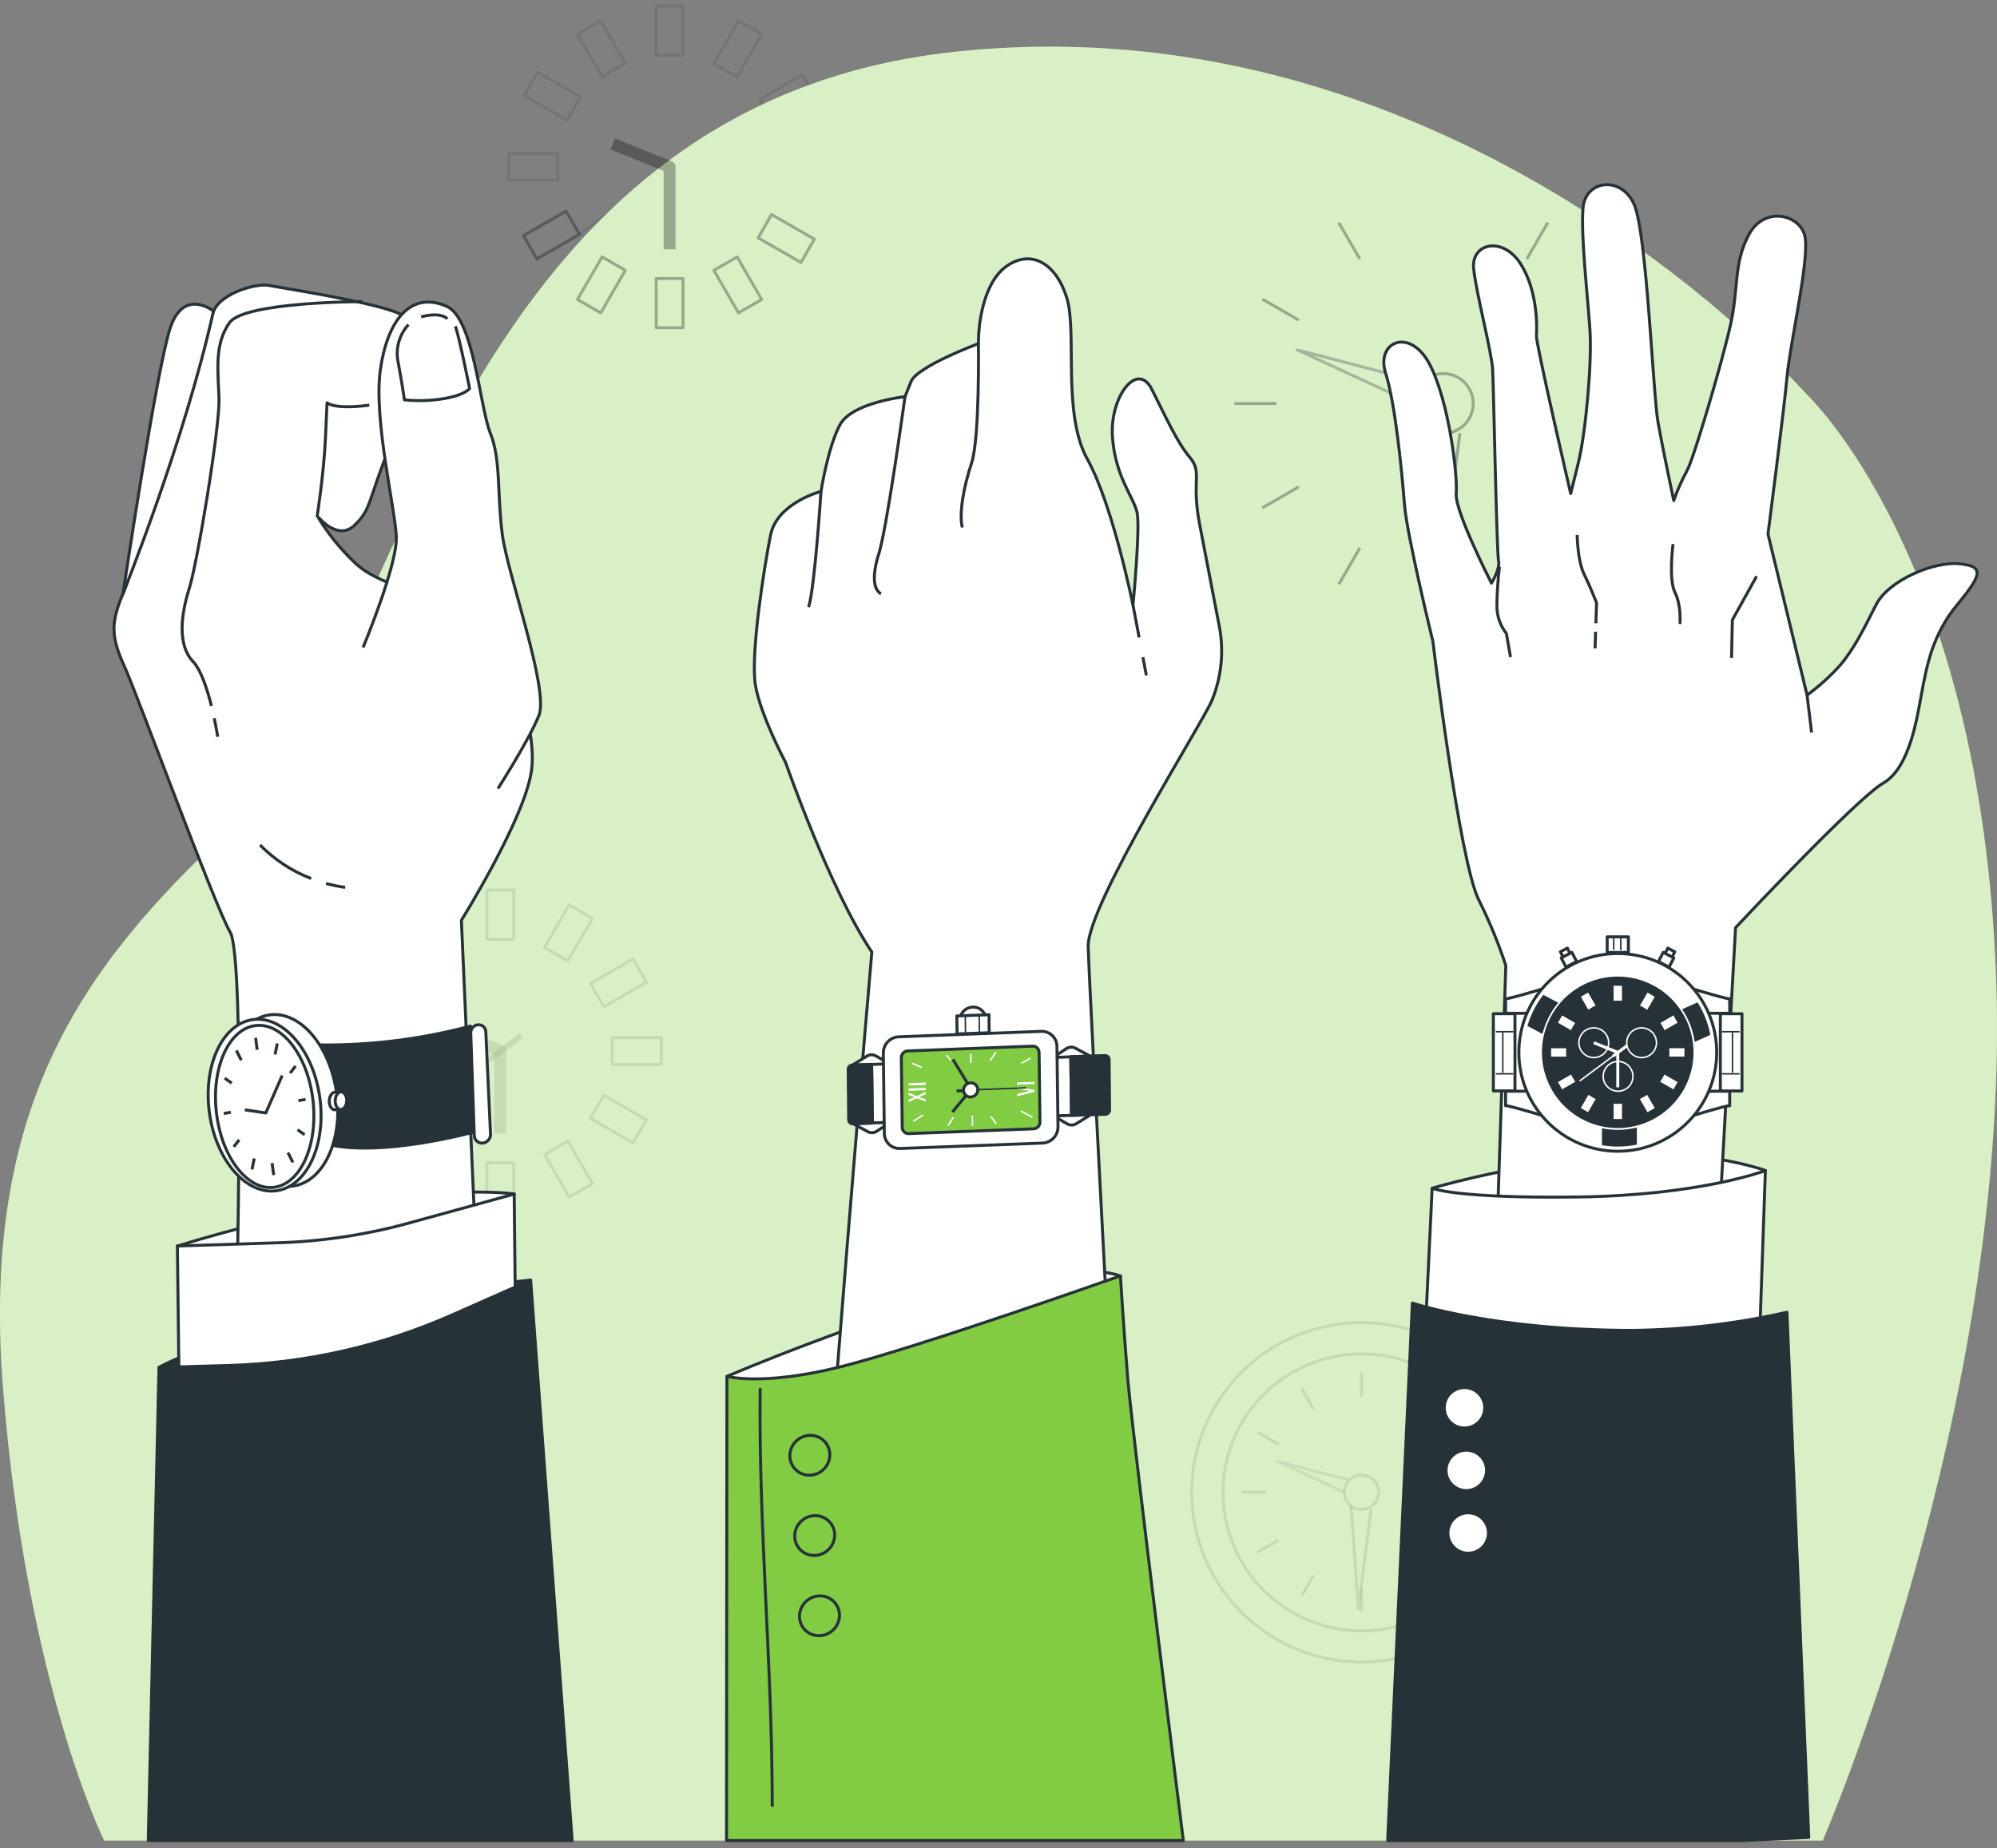
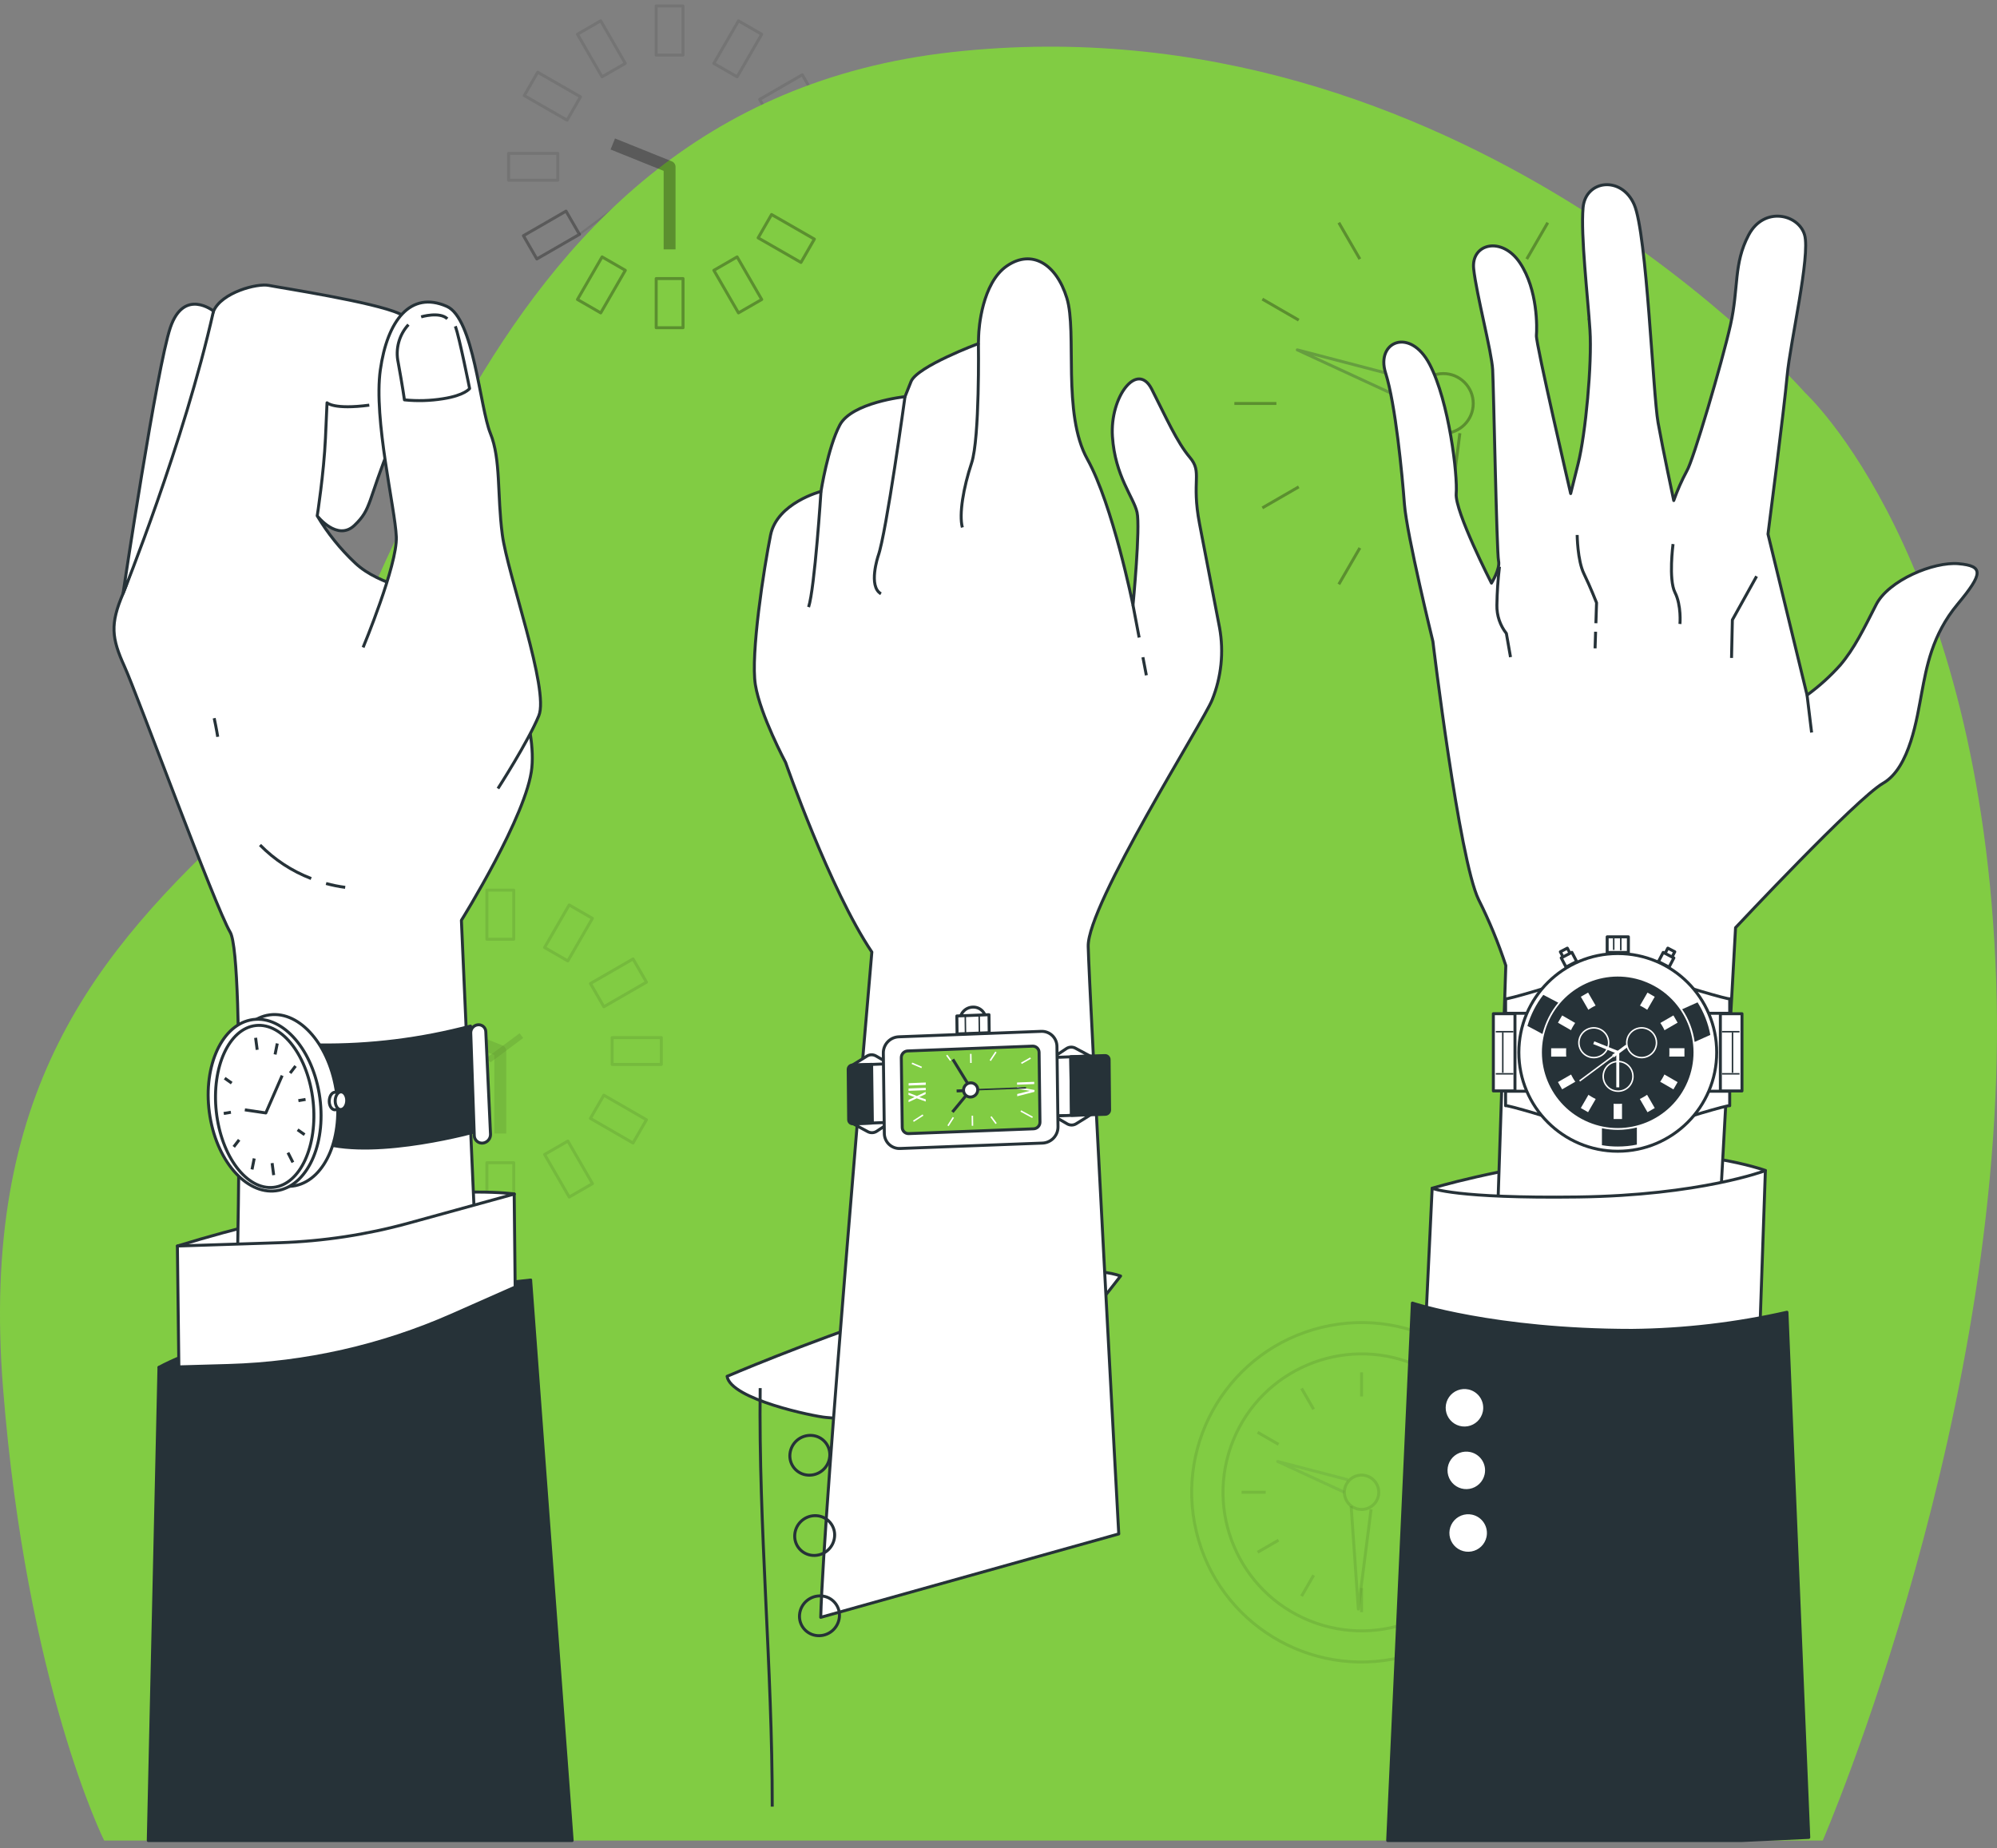
<svg xmlns="http://www.w3.org/2000/svg" width="672" height="622" viewBox="0 0 672 622" fill="none">
  <rect x="0" y="0" width="672" height="622" fill="#808080" stroke="none" />
  <g opacity="0.3">
    <path opacity="0.3" d="M229.831 2.001H220.797V18.549H229.831V2.001Z" stroke="black" stroke-linejoin="round" />
    <path opacity="0.3" d="M202.141 7.001L194.317 11.516L202.595 25.846L210.419 21.331L202.141 7.001Z" stroke="black" stroke-linejoin="round" />
    <path opacity="0.3" d="M180.935 24.315L176.418 32.171L190.822 40.444L195.339 32.589L180.935 24.315Z" stroke="black" stroke-width="1.003" stroke-linejoin="round" />
    <path opacity="0.3" d="M171.145 51.626V60.656H187.701V51.626H171.145Z" stroke="black" stroke-linejoin="round" />
    <path opacity="0.3" d="M279.498 60.671V51.641H262.942V60.671L279.498 60.671Z" stroke="black" stroke-linejoin="round" />
    <path opacity="0.3" d="M274.493 32.994L269.976 25.174L255.638 33.447L260.155 41.267L274.493 32.994Z" stroke="black" stroke-linejoin="round" />
    <path opacity="0.3" d="M256.322 11.535L248.498 7.021L240.22 21.351L248.044 25.866L256.322 11.535Z" stroke="black" stroke-linejoin="round" />
    <path opacity="0.3" d="M221.443 59.162L194.986 78.866" stroke="black" stroke-width="0.75" stroke-linejoin="round" />
    <path opacity="0.3" d="M232.417 50.996L221.443 59.16" stroke="black" stroke-width="2" stroke-linejoin="round" />
  </g>
  <g opacity="0.3">
    <path opacity="0.3" d="M485.674 65.538V79.677" stroke="black" stroke-linejoin="round" />
  </g>
  <path d="M607.426 132.2C607.426 132.2 490.742 -1.25 320.558 17.515C150.373 36.279 132.598 228.107 82.152 274.577C31.706 321.048 -6.884 367.518 1.033 467.374C8.951 567.23 35.056 619.5 35.056 619.5H613.36C613.36 619.5 676.675 473.306 671.724 329.945C666.774 186.585 607.426 132.2 607.426 132.2Z" fill="#81CC43" />
-   <path opacity="0.7" d="M607.426 132.2C607.426 132.2 490.742 -1.25 320.558 17.515C150.373 36.279 132.598 228.107 82.152 274.577C31.706 321.048 -6.884 367.518 1.033 467.374C8.951 567.23 35.056 619.5 35.056 619.5H613.36C613.36 619.5 676.675 473.306 671.724 329.945C666.774 186.585 607.426 132.2 607.426 132.2Z" fill="white" />
  <path opacity="0.3" d="M176.134 79.338L180.651 87.158L194.989 78.885L190.471 71.065L176.134 79.338Z" stroke="black" stroke-linejoin="round" />
  <path opacity="0.3" d="M194.325 100.801L202.149 105.315L210.427 90.985L202.603 86.47L194.325 100.801Z" stroke="black" stroke-linejoin="round" />
  <path opacity="0.3" d="M220.811 110.307H229.846V93.76H220.811V110.307Z" stroke="black" stroke-linejoin="round" />
  <path opacity="0.3" d="M248.498 105.315L256.322 100.801L248.044 86.47L240.22 90.985L248.498 105.315Z" stroke="black" stroke-linejoin="round" />
  <path opacity="0.3" d="M269.525 88.334L274.043 80.478L259.639 72.204L255.122 80.06L269.525 88.334Z" stroke="black" stroke-width="1.003" stroke-linejoin="round" />
  <path opacity="0.3" d="M206.209 48.463L225.321 56.157V83.936" stroke="black" stroke-width="4" stroke-linejoin="round" />
  <g opacity="0.3">
    <path opacity="0.3" d="M172.876 299.595H163.842V316.142H172.876V299.595Z" stroke="black" stroke-linejoin="round" />
    <path opacity="0.3" d="M145.185 304.583L137.361 309.098L145.639 323.428L153.463 318.913L145.185 304.583Z" stroke="black" stroke-linejoin="round" />
    <path opacity="0.3" d="M123.701 322.761L119.184 330.581L133.522 338.855L138.039 331.035L123.701 322.761Z" stroke="black" stroke-linejoin="round" />
    <path opacity="0.3" d="M114.175 349.219V358.249H130.731V349.219H114.175Z" stroke="black" stroke-linejoin="round" />
    <path opacity="0.3" d="M120.815 376.263L125.332 384.119L139.736 375.845L135.219 367.989L120.815 376.263Z" stroke="black" stroke-width="1.003" stroke-linejoin="round" />
    <path opacity="0.3" d="M137.343 398.382L145.167 402.897L153.445 388.567L145.621 384.052L137.343 398.382Z" stroke="black" stroke-linejoin="round" />
    <path opacity="0.3" d="M163.843 407.897H172.877V391.35H163.843V407.897Z" stroke="black" stroke-linejoin="round" />
    <path opacity="0.3" d="M191.544 402.905L199.368 398.39L191.09 384.06L183.266 388.575L191.544 402.905Z" stroke="black" stroke-linejoin="round" />
    <path opacity="0.3" d="M213.013 384.715L217.531 376.895L203.193 368.621L198.676 376.441L213.013 384.715Z" stroke="black" stroke-linejoin="round" />
    <path opacity="0.3" d="M222.544 358.269V349.239H205.988V358.269H222.544Z" stroke="black" stroke-linejoin="round" />
    <path opacity="0.3" d="M217.543 330.58L213.026 322.76L198.688 331.033L203.205 338.853L217.543 330.58Z" stroke="black" stroke-linejoin="round" />
    <path opacity="0.3" d="M199.353 309.102L191.529 304.587L183.251 318.917L191.075 323.432L199.353 309.102Z" stroke="black" stroke-linejoin="round" />
    <path opacity="0.3" d="M149.255 346.049L168.352 353.743V381.522" stroke="black" stroke-width="4" stroke-linejoin="round" />
    <path opacity="0.3" d="M164.474 356.756L138.032 376.46" stroke="black" stroke-width="0.75" stroke-linejoin="round" />
    <path opacity="0.3" d="M175.448 348.578L164.475 356.756" stroke="black" stroke-width="2" stroke-linejoin="round" />
  </g>
  <g opacity="0.3">
    <path opacity="0.3" d="M471.513 557.816C502.2 550.447 521.099 519.609 513.726 488.938C506.354 458.267 475.5 439.377 444.813 446.746C414.127 454.116 395.227 484.953 402.6 515.624C409.973 546.295 440.826 565.185 471.513 557.816Z" stroke="black" stroke-linejoin="round" />
    <path opacity="0.3" d="M501.4 519.801C511.068 495.945 499.556 468.774 475.689 459.111C451.821 449.449 424.636 460.955 414.969 484.81C405.301 508.665 416.813 535.837 440.68 545.499C464.548 555.162 491.733 543.656 501.4 519.801Z" stroke="black" stroke-linejoin="round" />
    <path opacity="0.3" d="M463.961 502.271C463.961 501.127 463.622 500.008 462.986 499.057C462.35 498.106 461.446 497.364 460.388 496.926C459.331 496.488 458.167 496.374 457.044 496.597C455.921 496.82 454.89 497.371 454.081 498.18C453.271 498.989 452.72 500.02 452.497 501.142C452.273 502.264 452.388 503.428 452.826 504.485C453.264 505.542 454.006 506.445 454.958 507.081C455.91 507.716 457.029 508.056 458.173 508.056C458.934 508.058 459.687 507.909 460.39 507.619C461.094 507.329 461.732 506.903 462.27 506.366C462.808 505.828 463.234 505.19 463.525 504.487C463.815 503.784 463.963 503.031 463.961 502.271V502.271Z" stroke="black" stroke-linejoin="round" />
    <path opacity="0.3" d="M453.591 498.071L429.954 491.905L452.386 502.27" stroke="#263238" stroke-linejoin="round" />
    <path opacity="0.3" d="M454.662 506.938L457.086 541.575L461.376 508.01" stroke="black" stroke-linejoin="round" />
    <path opacity="0.3" d="M458.174 461.907V470.027" stroke="black" stroke-linejoin="round" />
    <path opacity="0.3" d="M437.989 467.313L442.044 474.346" stroke="black" stroke-linejoin="round" />
    <path opacity="0.3" d="M423.196 482.081L430.233 486.15" stroke="black" stroke-linejoin="round" />
    <path opacity="0.3" d="M417.791 502.267H425.915" stroke="black" stroke-linejoin="round" />
    <path opacity="0.3" d="M423.196 522.461L430.233 518.392" stroke="black" stroke-linejoin="round" />
    <path opacity="0.3" d="M437.989 537.226L442.044 530.193" stroke="black" stroke-linejoin="round" />
    <path opacity="0.3" d="M458.174 542.632V534.512" stroke="black" stroke-linejoin="round" />
    <path opacity="0.3" d="M478.373 537.226L474.303 530.193" stroke="black" stroke-linejoin="round" />
    <path opacity="0.3" d="M493.151 522.461L486.114 518.392" stroke="black" stroke-linejoin="round" />
    <path opacity="0.3" d="M498.557 502.267H490.434" stroke="black" stroke-linejoin="round" />
    <path opacity="0.3" d="M493.151 482.081L486.114 486.15" stroke="black" stroke-linejoin="round" />
    <path opacity="0.3" d="M478.373 467.313L474.303 474.346" stroke="black" stroke-linejoin="round" />
  </g>
  <path opacity="0.3" d="M485.674 145.884C491.239 145.884 495.751 141.375 495.751 135.812C495.751 130.249 491.239 125.74 485.674 125.74C480.108 125.74 475.596 130.249 475.596 135.812C475.596 141.375 480.108 145.884 485.674 145.884Z" stroke="black" stroke-linejoin="round" />
  <path opacity="0.3" d="M477.696 128.509L436.549 117.762L475.595 135.806" stroke="#263238" stroke-linejoin="round" />
  <path opacity="0.3" d="M479.562 143.948L483.778 204.234L491.255 145.812" stroke="black" stroke-linejoin="round" />
  <path opacity="0.3" d="M450.52 74.951L457.6 87.196" stroke="black" stroke-linejoin="round" />
  <path opacity="0.3" d="M424.783 100.672L437.035 107.749" stroke="black" stroke-linejoin="round" />
  <path opacity="0.3" d="M415.366 135.805H429.513" stroke="black" stroke-linejoin="round" />
  <path opacity="0.3" d="M424.783 170.945L437.035 163.868" stroke="black" stroke-linejoin="round" />
  <path opacity="0.3" d="M450.52 196.666L457.6 184.421" stroke="black" stroke-linejoin="round" />
  <path opacity="0.3" d="M485.673 206.077V191.938" stroke="black" stroke-linejoin="round" />
  <path opacity="0.3" d="M520.826 196.666L513.76 184.421" stroke="black" stroke-linejoin="round" />
  <path opacity="0.3" d="M546.563 170.945L534.312 163.868" stroke="black" stroke-linejoin="round" />
  <path opacity="0.3" d="M555.979 135.805H541.833" stroke="black" stroke-linejoin="round" />
  <path opacity="0.3" d="M546.563 100.672L534.312 107.749" stroke="black" stroke-linejoin="round" />
  <path opacity="0.3" d="M520.826 74.951L513.76 87.196" stroke="black" stroke-linejoin="round" />
  <path d="M481.928 399.943C481.928 399.943 503.449 393.307 536.634 389.24C569.819 385.173 594.058 393.953 594.058 393.953C594.058 393.953 583.775 404.803 572.096 406.595C560.418 408.386 526.351 412.277 513.85 409.531C501.349 406.785 481.928 399.943 481.928 399.943Z" fill="white" stroke="#263238" stroke-linejoin="round" />
  <path d="M578.368 414.366L584.024 312.234C584.024 312.234 624.671 268.803 633.691 263.605C642.711 258.407 645.076 241.581 646.677 233.124C648.278 224.667 650.114 213.743 658.723 203.392C667.331 193.041 667.537 190.5 659.09 189.737C650.643 188.973 635.483 195.346 631.326 203.524C627.168 211.702 623.981 218.28 619.265 223.845C615.905 227.601 612.158 230.991 608.086 233.961L594.938 179.767C594.938 179.767 600.403 137.496 601.387 126.455C602.372 115.414 609.247 86.093 607.263 79.089C605.28 72.085 593.587 69.31 588.431 79.089C583.274 88.868 585.155 96.708 582.32 109.35C579.484 121.992 569.686 155.262 567.63 158.507C565.903 161.711 564.43 165.044 563.223 168.477C563.223 168.477 559.668 151.812 557.949 142.253C556.23 132.695 554.188 78.619 549.913 68.841C545.638 59.062 533.549 60.545 532.711 69.868C531.874 79.192 534.312 99.953 535.032 111.141C535.752 122.329 533.563 146.086 531.037 156.114L528.539 166.127C528.539 166.127 516.787 115.487 517.008 112.932C517.228 110.378 517.522 97.589 511.484 88.501C505.446 79.412 494.943 81.893 495.898 90.527C496.853 99.16 501.965 118.424 502.288 124.458C502.611 130.493 503.654 186.125 504.271 188.783C504.888 191.44 501.891 196.271 501.891 196.271C501.891 196.271 489.508 172.074 490.022 166.142C490.536 160.21 487.657 135.132 481.061 122.579C474.465 110.025 462.919 114.973 466.253 125.515C469.588 136.057 471.806 159.373 472.599 169.71C473.393 180.046 482.177 215.887 482.177 215.887C482.177 215.887 490.991 289.3 497.558 302.793C501.145 309.955 504.204 317.37 506.71 324.978L502.655 447.783L578.368 414.366Z" fill="white" stroke="#263238" stroke-linejoin="round" />
  <path d="M536.926 212.628L536.75 218.222" stroke="#263238" stroke-linejoin="round" />
  <path d="M530.727 180.063C530.727 180.063 530.815 188.623 532.989 193.086C535.163 197.55 537.249 202.879 537.249 202.879L537.029 209.766" stroke="#263238" stroke-linejoin="round" />
  <path d="M504.579 190.754C504.059 195.052 503.77 199.375 503.712 203.704C503.646 207.143 504.772 210.499 506.9 213.203V213.203L508.296 221.176" stroke="#263238" stroke-linejoin="round" />
  <path d="M591.103 193.967L582.95 208.649L582.671 221.453" stroke="#263238" stroke-linejoin="round" />
  <path d="M562.988 183.12C562.988 183.12 561.416 195.012 563.634 199.402C565.852 203.793 565.309 210.018 565.309 210.018" stroke="#263238" stroke-linejoin="round" />
  <path d="M608.086 233.96L609.614 246.557" stroke="#263238" stroke-linejoin="round" />
  <path d="M481.927 399.947C481.927 399.947 489.889 403.427 531.036 402.883C572.183 402.34 594.057 394.001 594.057 394.001L591.941 455.374C591.941 455.374 550.545 461.144 529.832 460.101C509.119 459.059 479.503 450.822 479.503 450.822L481.927 399.947Z" fill="white" stroke="#263238" stroke-linejoin="round" />
  <path d="M586.095 619.494L608.659 618.437L601.314 441.673C584.198 445.561 566.716 447.609 549.164 447.781C502.714 447.781 475.273 438.59 475.273 438.59L466.958 619.494H586.095Z" fill="#263238" stroke="#263238" stroke-linejoin="round" />
  <path d="M499.453 475.297C499.163 476.613 498.49 477.813 497.518 478.746C496.546 479.679 495.319 480.303 493.992 480.54C492.666 480.776 491.298 480.614 490.064 480.074C488.829 479.534 487.782 478.64 487.056 477.506C486.329 476.371 485.955 475.047 485.981 473.7C486.008 472.353 486.433 471.044 487.203 469.939C487.973 468.834 489.054 467.981 490.309 467.49C491.564 466.998 492.936 466.89 494.253 467.177C495.128 467.369 495.957 467.731 496.692 468.242C497.427 468.754 498.054 469.406 498.537 470.16C499.02 470.914 499.349 471.756 499.507 472.637C499.664 473.519 499.646 474.422 499.453 475.297Z" fill="white" stroke="#263238" stroke-linejoin="round" />
  <path d="M500.07 496.366C499.78 497.682 499.107 498.882 498.135 499.815C497.163 500.748 495.936 501.373 494.609 501.609C493.282 501.846 491.915 501.683 490.68 501.143C489.446 500.603 488.399 499.71 487.672 498.575C486.946 497.441 486.572 496.116 486.598 494.769C486.624 493.423 487.049 492.114 487.82 491.008C488.59 489.903 489.671 489.051 490.926 488.559C492.18 488.068 493.553 487.959 494.87 488.247C495.746 488.436 496.576 488.797 497.312 489.308C498.048 489.82 498.675 490.471 499.159 491.226C499.642 491.98 499.971 492.823 500.128 493.705C500.284 494.587 500.264 495.492 500.07 496.366Z" fill="white" stroke="#263238" stroke-linejoin="round" />
  <path d="M500.701 517.44C500.412 518.756 499.74 519.956 498.769 520.889C497.798 521.823 496.572 522.448 495.246 522.685C493.92 522.923 492.553 522.762 491.318 522.224C490.083 521.685 489.036 520.793 488.308 519.66C487.58 518.526 487.204 517.203 487.229 515.857C487.253 514.51 487.676 513.201 488.444 512.095C489.212 510.989 490.291 510.135 491.544 509.641C492.798 509.147 494.17 509.036 495.486 509.321C497.254 509.708 498.797 510.78 499.775 512.302C500.752 513.825 501.086 515.673 500.701 517.44Z" fill="white" stroke="#263238" stroke-linejoin="round" />
  <path d="M562.208 330.282C563.677 331.207 582.055 336.639 582.055 336.155V341.059H569.083L559.065 328.314L562.208 330.282Z" fill="white" stroke="#263238" stroke-linejoin="round" />
  <path d="M562.208 378.045C563.677 377.12 582.055 371.687 582.055 372.172V367.283H569.083L559.065 380.027L562.208 378.045Z" fill="white" stroke="#263238" stroke-linejoin="round" />
  <path d="M586.183 341.206H578.911V367.194H586.183V341.206Z" fill="white" stroke="#263238" stroke-linejoin="round" />
  <path d="M579.454 347.257H585.36" stroke="#263238" stroke-width="0.5" stroke-linejoin="round" />
  <path d="M585.36 361.427H579.454" stroke="#263238" stroke-width="0.5" stroke-linejoin="round" />
  <path d="M582.995 347.429V361.084" stroke="#263238" stroke-width="0.5" stroke-linejoin="round" />
  <path d="M526.497 330.282C525.028 331.207 506.636 336.639 506.636 336.155V341.059H519.607L529.626 328.314C529.626 328.314 526.497 330.267 526.497 330.282Z" fill="white" stroke="#263238" stroke-linejoin="round" />
  <path d="M526.497 378.045C525.028 377.12 506.636 371.687 506.636 372.172V367.283H519.607L529.626 380.027L526.497 378.045Z" fill="white" stroke="#263238" stroke-linejoin="round" />
  <path d="M502.523 367.181H509.794V341.193H502.523V367.181Z" fill="white" stroke="#263238" stroke-linejoin="round" />
  <path d="M509.25 347.257H503.345" stroke="#263238" stroke-width="0.5" stroke-linejoin="round" />
  <path d="M503.345 361.427H509.25" stroke="#263238" stroke-width="0.5" stroke-linejoin="round" />
  <path d="M505.696 347.429V361.084" stroke="#263238" stroke-width="0.5" stroke-linejoin="round" />
  <path d="M544.389 387.487C562.774 387.487 577.677 372.591 577.677 354.217C577.677 335.842 562.774 320.946 544.389 320.946C526.005 320.946 511.101 335.842 511.101 354.217C511.101 372.591 526.005 387.487 544.389 387.487Z" fill="white" stroke="#263238" stroke-linejoin="round" />
  <path d="M567.889 364.046C573.335 351.064 567.221 336.127 554.233 330.683C541.244 325.239 526.3 331.35 520.853 344.332C515.406 357.314 521.52 372.251 534.509 377.695C547.498 383.138 562.442 377.028 567.889 364.046Z" fill="#263238" />
-   <path d="M546.299 331.297H542.48V338.3H546.299V331.297Z" fill="white" stroke="#263238" stroke-linejoin="round" />
+   <path d="M546.299 331.297V338.3H546.299V331.297Z" fill="white" stroke="#263238" stroke-linejoin="round" />
  <path d="M534.585 333.399L531.277 335.307L534.781 341.373L538.088 339.464L534.585 333.399Z" fill="white" stroke="#263238" stroke-linejoin="round" />
  <path d="M525.49 341.096L523.58 344.404L529.649 347.906L531.559 344.598L525.49 341.096Z" fill="white" stroke="#263238" stroke-linejoin="round" />
  <path d="M521.472 352.319V356.138H528.479V352.319H521.472Z" fill="white" stroke="#263238" stroke-linejoin="round" />
  <path d="M523.575 364.022L525.486 367.33L531.555 363.827L529.644 360.52L523.575 364.022Z" fill="white" stroke="#263238" stroke-linejoin="round" />
  <path d="M531.269 373.122L534.577 375.03L538.08 368.965L534.773 367.056L531.269 373.122Z" fill="white" stroke="#263238" stroke-linejoin="round" />
  <path d="M542.494 377.149H546.313V370.145H542.494V377.149Z" fill="white" stroke="#263238" stroke-linejoin="round" />
  <path d="M554.205 375.039L557.513 373.131L554.009 367.065L550.701 368.974L554.205 375.039Z" fill="white" stroke="#263238" stroke-linejoin="round" />
  <path d="M563.299 367.346L565.21 364.038L559.141 360.536L557.23 363.843L563.299 367.346Z" fill="white" stroke="#263238" stroke-linejoin="round" />
  <path d="M567.321 356.123V352.304H560.314V356.123H567.321Z" fill="white" stroke="#263238" stroke-linejoin="round" />
  <path d="M565.207 344.396L563.296 341.089L557.227 344.591L559.138 347.898L565.207 344.396Z" fill="white" stroke="#263238" stroke-linejoin="round" />
  <path d="M557.513 335.316L554.205 333.408L550.702 339.473L554.009 341.382L557.513 335.316Z" fill="white" stroke="#263238" stroke-linejoin="round" />
  <path d="M557.217 365.9C563.699 358.814 563.207 347.818 556.118 341.339C549.029 334.86 538.028 335.352 531.545 342.437C525.063 349.523 525.555 360.519 532.644 366.998C539.733 373.477 550.735 372.985 557.217 365.9Z" fill="#263238" />
  <path d="M541.319 350.958C541.319 349.968 541.025 349 540.475 348.177C539.924 347.353 539.142 346.712 538.226 346.333C537.311 345.954 536.304 345.855 535.332 346.048C534.36 346.241 533.468 346.718 532.767 347.418C532.067 348.118 531.59 349.01 531.396 349.982C531.203 350.953 531.302 351.959 531.681 352.874C532.061 353.789 532.703 354.571 533.526 355.121C534.35 355.671 535.319 355.965 536.309 355.965C537.638 355.965 538.912 355.438 539.852 354.499C540.791 353.56 541.319 352.286 541.319 350.958Z" stroke="white" stroke-width="0.5" stroke-linejoin="round" />
  <path d="M557.419 350.958C557.419 349.968 557.126 349 556.575 348.177C556.025 347.353 555.242 346.712 554.327 346.333C553.412 345.954 552.404 345.855 551.433 346.048C550.461 346.241 549.568 346.718 548.868 347.418C548.167 348.118 547.69 349.01 547.497 349.982C547.304 350.953 547.403 351.959 547.782 352.874C548.161 353.789 548.803 354.571 549.627 355.121C550.451 355.671 551.419 355.965 552.41 355.965C553.068 355.965 553.719 355.836 554.327 355.584C554.935 355.332 555.487 354.963 555.952 354.499C556.417 354.034 556.786 353.482 557.038 352.874C557.29 352.267 557.419 351.616 557.419 350.958Z" stroke="white" stroke-width="0.5" stroke-linejoin="round" />
  <path d="M549.501 362.275C549.501 361.284 549.207 360.316 548.657 359.493C548.107 358.67 547.324 358.028 546.409 357.649C545.494 357.27 544.486 357.171 543.515 357.364C542.543 357.557 541.65 358.034 540.95 358.734C540.249 359.435 539.772 360.327 539.579 361.298C539.386 362.269 539.485 363.276 539.864 364.191C540.243 365.106 540.885 365.888 541.709 366.438C542.533 366.988 543.501 367.281 544.492 367.281C545.15 367.281 545.801 367.152 546.409 366.9C547.017 366.649 547.569 366.28 548.034 365.815C548.499 365.35 548.868 364.798 549.12 364.191C549.372 363.583 549.501 362.932 549.501 362.275Z" stroke="white" stroke-width="0.5" stroke-linejoin="round" />
  <path d="M536.31 350.955L544.39 354.215V365.975" stroke="white" stroke-linejoin="round" />
  <path d="M542.759 355.493L531.551 363.833" stroke="white" stroke-width="0.5" stroke-linejoin="round" />
  <path d="M547.401 352.026L542.759 355.493" stroke="white" stroke-linejoin="round" />
  <path d="M547.959 315.321H540.82V320.562H547.959V315.321Z" fill="white" stroke="#263238" stroke-linejoin="round" />
  <path d="M543.023 315.821V319.714" stroke="#263238" stroke-width="0.5" stroke-linejoin="round" />
  <path d="M545.403 315.567V319.842" stroke="#263238" stroke-width="0.5" stroke-linejoin="round" />
  <path d="M527.411 319.129L525.067 320.352L526.406 322.917L528.751 321.694L527.411 319.129Z" fill="white" stroke="#263238" stroke-linejoin="round" />
  <path d="M528.942 320.536L525.36 322.404L526.971 325.49L530.553 323.622L528.942 320.536Z" fill="white" stroke="#263238" stroke-linejoin="round" />
  <path d="M559.891 321.689L562.236 322.912L563.575 320.347L561.231 319.124L559.891 321.689Z" fill="white" stroke="#263238" stroke-linejoin="round" />
  <path d="M558.069 323.643L561.65 325.512L563.262 322.425L559.68 320.557L558.069 323.643Z" fill="white" stroke="#263238" stroke-linejoin="round" />
  <path d="M519.328 334.85C516.9 337.971 515.085 341.523 513.98 345.319C515.449 346.053 517.124 346.978 519.049 348.02C519.991 344.15 521.81 340.549 524.366 337.493C522.383 336.45 520.723 335.555 519.328 334.85ZM544.389 380.293C542.598 380.293 540.811 380.11 539.056 379.749V385.446C540.817 385.754 542.601 385.907 544.389 385.901C546.545 385.904 548.696 385.688 550.809 385.255V379.5C548.709 380.026 546.553 380.292 544.389 380.293ZM571.242 337.375L566.057 339.695C568.291 342.986 569.729 346.751 570.258 350.693L575.532 348.329C574.809 344.439 573.354 340.722 571.242 337.375Z" fill="#263238" />
  <path d="M244.67 463.245C244.67 463.245 347.353 419.05 377.086 429.475C377.086 429.475 353.744 459.897 341.169 471.203C328.594 482.509 281.733 477.37 277.913 477.076C274.094 476.782 245.86 471.012 244.67 463.245Z" fill="white" stroke="#263238" stroke-linejoin="round" />
  <path d="M381.257 203.685C381.257 203.685 374.456 169.915 365.906 154.557C357.356 139.199 362.527 111.816 359.002 100.334C355.476 88.852 347.25 83.758 338.847 89.499C330.444 95.239 329.372 110.539 329.313 113.093L329.24 115.648C329.24 115.648 308.674 123.298 306.573 128.407L304.531 133.517C304.531 133.517 286.609 135.426 282.584 143.075C278.559 150.725 276.267 165.407 276.267 165.407C276.267 165.407 261.489 169.24 259.3 180.09C257.111 190.94 252.528 220.291 254.188 230.495C255.848 240.7 264.368 256.645 264.368 256.645C264.368 256.645 279.235 299.401 293.381 320.441C293.381 320.441 277.105 508.011 276.179 544.365L376.468 516.292C376.468 516.292 366.479 332.569 366.185 318.532C365.891 304.495 405.143 242.608 407.876 235.605C410.992 227.92 411.868 219.511 410.402 211.349C408.713 202.422 406.451 190.94 403.645 176.273C400.839 161.605 404.717 159.05 400.384 153.94C396.05 148.831 392.422 140.55 387.559 130.977C382.697 121.404 373.457 133.532 374.338 146.922C375.22 160.313 381.478 167.331 382.623 172.44C383.769 177.55 381.257 203.685 381.257 203.685Z" fill="white" stroke="#263238" stroke-linejoin="round" />
  <path d="M329.24 115.647C329.24 115.647 329.71 147.537 326.948 155.833C324.186 164.129 322.673 173.056 323.834 177.534" stroke="#263238" stroke-linejoin="round" />
  <path d="M304.531 133.519C304.531 133.519 298.259 179.446 295.512 187.095C295.512 187.095 292.06 197.373 296.452 199.855" stroke="#263238" stroke-linejoin="round" />
  <path d="M276.268 165.408C276.268 165.408 274.167 197.945 272.096 204.332" stroke="#263238" stroke-linejoin="round" />
  <path d="M384.593 221.216L385.753 227.295" stroke="#263238" stroke-linejoin="round" />
  <path d="M381.258 203.685L383.329 214.579" stroke="#263238" stroke-linejoin="round" />
-   <path d="M398.195 619.494C397.182 611.433 380.964 481.668 379.509 464.181C378.04 446.151 377.027 429.428 377.027 429.428C377.027 429.428 308.865 453.566 282.658 460.085C256.451 466.604 244.61 463.241 244.61 463.241L244.478 619.494H398.195Z" fill="#81CC43" stroke="#263238" stroke-linejoin="round" />
  <path d="M255.805 467.208C255.232 514.104 259.918 561.088 259.859 608.072" stroke="#263238" stroke-linejoin="round" />
  <path d="M279.206 490.273C279.037 492.064 278.175 493.718 276.802 494.881C275.429 496.045 273.656 496.625 271.861 496.498C270.99 496.442 270.139 496.21 269.36 495.817C268.58 495.425 267.888 494.879 267.324 494.213C266.761 493.547 266.337 492.774 266.079 491.941C265.821 491.107 265.734 490.231 265.823 489.363C265.995 487.573 266.858 485.921 268.23 484.759C269.602 483.596 271.374 483.014 273.168 483.137C274.039 483.194 274.89 483.426 275.669 483.818C276.448 484.211 277.14 484.757 277.704 485.423C278.268 486.089 278.691 486.862 278.949 487.695C279.207 488.528 279.294 489.405 279.206 490.273V490.273Z" stroke="#263238" stroke-linejoin="round" />
  <path d="M280.835 517.292C280.663 519.081 279.8 520.733 278.428 521.896C277.056 523.058 275.285 523.64 273.49 523.517C272.619 523.461 271.769 523.229 270.989 522.836C270.21 522.444 269.518 521.898 268.954 521.232C268.39 520.566 267.967 519.793 267.709 518.96C267.451 518.126 267.364 517.249 267.453 516.381C267.624 514.592 268.488 512.94 269.86 511.778C271.232 510.615 273.003 510.033 274.798 510.156C275.669 510.213 276.519 510.444 277.298 510.837C278.078 511.23 278.77 511.775 279.334 512.441C279.897 513.108 280.321 513.88 280.579 514.714C280.837 515.547 280.924 516.424 280.835 517.292V517.292Z" stroke="#263238" stroke-linejoin="round" />
  <path d="M282.452 544.302C282.281 546.091 281.417 547.743 280.045 548.906C278.673 550.068 276.902 550.65 275.107 550.527C274.236 550.47 273.385 550.239 272.605 549.846C271.825 549.454 271.131 548.909 270.567 548.243C270.002 547.577 269.577 546.804 269.317 545.971C269.058 545.137 268.968 544.26 269.055 543.392C269.231 541.604 270.095 539.954 271.466 538.792C272.837 537.63 274.607 537.047 276.4 537.166C277.272 537.221 278.125 537.451 278.906 537.843C279.687 538.235 280.381 538.78 280.946 539.447C281.511 540.113 281.936 540.886 282.195 541.721C282.453 542.555 282.541 543.433 282.452 544.302Z" stroke="#263238" stroke-linejoin="round" />
  <path d="M354.58 375.641L360.573 375.421L360.309 355.423L354.33 355.658L354.58 375.641Z" fill="white" stroke="#263238" stroke-linejoin="round" />
  <path d="M354.33 355.935L366.831 355.451L361.807 352.762C361.346 352.528 360.832 352.42 360.316 352.449C359.801 352.477 359.301 352.641 358.869 352.924L354.33 355.935Z" fill="white" stroke="#263238" stroke-linejoin="round" />
  <path d="M354.581 375.637L367.082 375.167L362.132 378.237C361.692 378.506 361.188 378.655 360.673 378.668C360.157 378.681 359.647 378.558 359.194 378.311L354.581 375.637Z" fill="white" stroke="#263238" stroke-linejoin="round" />
  <path d="M371.752 355.287L360.323 355.654L360.573 375.417L372.002 375.05C372.376 375.028 372.727 374.863 372.984 374.59C373.241 374.317 373.383 373.956 373.383 373.582L373.221 356.623C373.22 356.437 373.18 356.253 373.104 356.082C373.028 355.912 372.917 355.759 372.779 355.634C372.641 355.508 372.479 355.413 372.302 355.353C372.125 355.294 371.938 355.271 371.752 355.287Z" fill="#263238" stroke="#263238" stroke-linejoin="round" />
-   <path d="M299.551 377.75L293.558 377.971L293.308 357.988L299.301 357.753L299.551 377.75Z" fill="white" stroke="#263238" stroke-linejoin="round" />
  <path d="M299.301 358.037L286.8 358.522L291.75 355.452C292.19 355.183 292.693 355.034 293.209 355.021C293.725 355.008 294.235 355.132 294.688 355.378L299.301 358.037Z" fill="white" stroke="#263238" stroke-linejoin="round" />
  <path d="M299.552 377.755L287.051 378.225L292.075 380.928C292.535 381.162 293.05 381.27 293.565 381.241C294.081 381.213 294.58 381.049 295.013 380.766L299.552 377.755Z" fill="white" stroke="#263238" stroke-linejoin="round" />
  <path d="M286.8 358.472L293.307 358.237L293.557 377.985L287.049 378.235C286.863 378.251 286.676 378.229 286.499 378.169C286.323 378.11 286.16 378.014 286.022 377.888C285.884 377.763 285.774 377.61 285.698 377.44C285.622 377.27 285.582 377.085 285.58 376.899L285.419 359.941C285.418 359.566 285.561 359.205 285.817 358.932C286.074 358.659 286.425 358.495 286.8 358.472Z" fill="#263238" stroke="#263238" stroke-linejoin="round" />
  <path d="M350.819 384.74L302.915 386.56C302.23 386.592 301.545 386.485 300.902 386.246C300.259 386.007 299.671 385.64 299.173 385.169C298.675 384.697 298.278 384.13 298.005 383.501C297.731 382.872 297.588 382.195 297.582 381.509L297.245 354.42C297.232 353.017 297.766 351.664 298.734 350.647C299.702 349.63 301.027 349.03 302.43 348.973L350.335 347.137C351.02 347.106 351.704 347.213 352.347 347.452C352.99 347.691 353.578 348.057 354.076 348.529C354.574 349 354.971 349.568 355.245 350.196C355.518 350.825 355.662 351.503 355.667 352.188L356.02 379.278C356.028 380.684 355.492 382.038 354.522 383.057C353.552 384.076 352.225 384.679 350.819 384.74Z" fill="white" stroke="#263238" stroke-linejoin="round" />
  <path d="M347.807 379.937L305.794 381.552C305.512 381.564 305.23 381.519 304.966 381.42C304.702 381.321 304.461 381.169 304.256 380.975C304.052 380.78 303.889 380.546 303.777 380.287C303.665 380.028 303.607 379.75 303.605 379.467L303.296 355.975C303.292 355.396 303.514 354.837 303.914 354.418C304.314 353.999 304.862 353.752 305.441 353.729L347.455 352.114C347.737 352.102 348.02 352.147 348.285 352.246C348.55 352.345 348.792 352.497 348.997 352.691C349.203 352.885 349.367 353.119 349.481 353.378C349.594 353.637 349.655 353.916 349.658 354.199L349.952 377.691C349.956 378.27 349.735 378.829 349.335 379.248C348.934 379.667 348.387 379.914 347.807 379.937Z" fill="#81CC43" stroke="#263238" stroke-linejoin="round" />
  <path d="M348.058 367.506L342.299 368.975V368.226L346.559 367.154L342.27 366.434V365.817L348.146 366.875L348.058 367.506Z" fill="white" />
  <path d="M348.028 364.873L342.24 365.094V364.345L348.014 364.124L348.028 364.873Z" fill="white" />
  <path d="M306.853 357.87L310.143 359.28" stroke="white" stroke-width="0.5" stroke-linejoin="round" />
  <path d="M318.574 355.141L319.896 356.948" stroke="white" stroke-width="0.5" stroke-linejoin="round" />
  <path d="M326.669 354.711L326.713 357.767" stroke="white" stroke-width="0.5" stroke-linejoin="round" />
  <path d="M335.145 354.07L333.221 356.979" stroke="white" stroke-width="0.5" stroke-linejoin="round" />
  <path d="M346.794 356.127L343.695 357.889" stroke="white" stroke-width="0.5" stroke-linejoin="round" />
  <path d="M347.455 376.077L343.503 373.932" stroke="white" stroke-width="0.5" stroke-linejoin="round" />
  <path d="M335.204 378.175L333.47 375.839" stroke="white" stroke-width="0.5" stroke-linejoin="round" />
  <path d="M327.242 378.913L327.198 375.535" stroke="white" stroke-width="0.5" stroke-linejoin="round" />
  <path d="M319.015 378.911L320.807 376.105" stroke="white" stroke-width="0.5" stroke-linejoin="round" />
  <path d="M307.366 377.386L310.597 375.3" stroke="white" stroke-width="0.5" stroke-linejoin="round" />
  <path d="M331.737 343.13C331.731 342.565 331.612 342.006 331.385 341.488C331.159 340.97 330.83 340.503 330.418 340.115C330.007 339.727 329.521 339.426 328.99 339.23C328.459 339.034 327.895 338.947 327.329 338.975C326.166 339.006 325.061 339.496 324.258 340.337C323.454 341.179 323.016 342.305 323.04 343.468C323.043 344.034 323.161 344.594 323.387 345.113C323.613 345.632 323.942 346.1 324.354 346.488C324.766 346.877 325.252 347.178 325.784 347.373C326.316 347.568 326.881 347.653 327.447 347.623C328.611 347.592 329.715 347.103 330.519 346.261C331.322 345.419 331.76 344.294 331.737 343.13Z" fill="white" stroke="#263238" stroke-linejoin="round" />
  <path d="M332.795 341.53L321.983 341.956L322.057 348.005L332.869 347.594L332.795 341.53Z" fill="white" stroke="#263238" stroke-linejoin="round" />
  <path d="M324.819 341.765L324.893 347.667" stroke="#263238" stroke-width="0.5" stroke-linejoin="round" />
  <path d="M329.49 341.593L329.578 347.495" stroke="#263238" stroke-width="0.5" stroke-linejoin="round" />
  <path d="M325.655 364.713L320.646 356.564" stroke="#263238" stroke-linejoin="round" />
  <path d="M326.625 366.853L320.499 374.282" stroke="#263238" stroke-linejoin="round" />
  <path d="M321.909 367.197L326.405 367.021" stroke="#263238" stroke-linejoin="round" />
  <path d="M329.019 366.758L345.267 366.141" stroke="#263238" stroke-width="0.5" stroke-linejoin="round" />
  <path d="M329.019 366.757C329.016 366.446 328.95 366.139 328.825 365.854C328.7 365.569 328.519 365.312 328.293 365.099C328.067 364.885 327.8 364.719 327.509 364.61C327.217 364.502 326.906 364.453 326.596 364.467C325.956 364.493 325.353 364.767 324.911 365.23C324.47 365.693 324.226 366.309 324.23 366.948C324.232 367.26 324.297 367.568 324.421 367.854C324.545 368.14 324.726 368.397 324.952 368.611C325.179 368.825 325.446 368.991 325.739 369.099C326.032 369.207 326.343 369.254 326.654 369.238C327.293 369.212 327.897 368.938 328.338 368.475C328.78 368.013 329.024 367.396 329.019 366.757Z" fill="white" stroke="#263238" stroke-linejoin="round" />
  <path d="M311.524 370.76L308.483 369.673L305.736 370.966V370.216L307.763 369.261L305.706 368.527V367.778L308.541 368.894L311.479 367.513V368.263L309.32 369.276L311.509 370.011L311.524 370.76Z" fill="white" />
  <path d="M311.522 366.935L305.735 367.155V366.362L311.522 366.141V366.935Z" fill="white" />
  <path d="M311.524 365.155L305.751 365.375V364.582L311.524 364.347V365.155Z" fill="white" />
  <path d="M53.507 460.216C53.507 460.216 88.91 439.924 178.564 430.85L136.315 458.41L81.374 467.557L53.507 460.216Z" fill="#263238" stroke="#263238" stroke-linejoin="round" />
  <path d="M59.691 419.387C80 413.119 100.706 408.214 121.669 404.705C155.25 399.214 173.084 401.871 173.084 401.871L91.172 429.753L59.691 419.387Z" fill="white" stroke="#263238" stroke-linejoin="round" />
  <path d="M160.347 425.333L155.264 309.752C155.264 309.752 177.476 274.117 178.974 258.363C180.472 242.608 170.601 215.607 155.955 206.9C141.309 198.193 127.867 197.401 119.508 189.487C114.546 184.821 110.254 179.489 106.757 173.644C106.757 173.644 113.486 182.351 119.288 176.816C125.091 171.28 123.607 168.902 131.628 149.11C139.649 129.318 142.91 109.467 134.375 105.561C125.84 101.656 94.374 96.854 90.451 96.061C86.529 95.269 74.498 98.44 71.839 104.768C69.18 111.096 45.838 189.487 41.416 199.779C36.994 210.072 37.567 214.814 41.886 224.314C46.205 233.813 72.309 305.068 77.465 313.775C82.622 322.482 79.493 444.45 79.493 444.45L160.347 425.333Z" fill="white" stroke="#263238" stroke-linejoin="round" />
  <path d="M122.183 217.91C122.183 217.91 133.729 190.204 133.362 180.705C132.995 171.205 125.649 141.062 127.985 124.485C130.321 107.908 138.092 97.748 150.329 103.107C159.466 107.13 161.464 137.156 165.019 145.863C168.574 154.57 167.266 166.418 169.029 179.912C170.792 193.405 184.895 232.167 181.325 240.874C177.755 249.581 167.56 265.408 167.56 265.408" fill="white" />
  <path d="M122.183 217.91C122.183 217.91 133.729 190.204 133.362 180.705C132.995 171.205 125.649 141.062 127.985 124.485C130.321 107.908 138.092 97.748 150.329 103.107C159.466 107.13 161.464 137.156 165.019 145.863C168.574 154.57 167.266 166.418 169.029 179.912C170.792 193.405 184.895 232.167 181.325 240.874C177.755 249.581 167.56 265.408 167.56 265.408" stroke="#263238" stroke-linejoin="round" />
  <path d="M106.757 173.569C106.757 173.569 108.976 159.327 109.519 147.449L110.048 135.571C110.048 135.571 112.325 137.949 124.268 136.364" stroke="#263238" stroke-linejoin="round" />
  <path d="M72.075 241.727C72.854 245.353 73.265 247.996 73.265 247.996" stroke="#263238" stroke-linejoin="round" />
-   <path d="M121.889 101.52C121.889 101.52 82.226 101.52 77.202 108.641C72.178 115.762 73.324 124.469 73.691 133.968C74.058 143.468 66.434 189.395 63.672 198.102C60.911 206.809 59.647 217.101 64.936 222.636C67.624 225.455 69.725 231.916 71.15 237.598" stroke="#263238" stroke-linejoin="round" />
  <path d="M71.84 104.694C71.84 104.694 61.895 96.781 57.326 110.244C52.757 123.708 41.416 199.705 41.416 199.705C41.416 199.705 61.924 149.036 71.84 104.694Z" fill="white" stroke="#263238" stroke-linejoin="round" />
  <path d="M109.725 297.375C111.839 297.948 113.988 298.38 116.159 298.667" stroke="#263238" stroke-linejoin="round" />
  <path d="M87.5 284.409C92.364 289.361 98.235 293.212 104.717 295.7" stroke="#263238" stroke-linejoin="round" />
  <path d="M137.445 109.275C135.889 110.964 134.763 113.003 134.163 115.219C133.562 117.434 133.503 119.762 133.992 122.005C135.461 130.007 136.093 134.588 136.093 134.588C140.425 135.028 144.795 134.899 149.094 134.206C156.439 133.061 158.025 130.771 158.025 130.771C158.025 130.771 154.603 113.607 153.236 109.804" stroke="#263238" stroke-linejoin="round" />
  <path d="M141.72 106.648C141.72 106.648 147.934 104.797 150.534 107.294" stroke="#263238" stroke-linejoin="round" />
  <path d="M173.025 401.901L137.461 411.694C123.319 415.581 108.769 417.789 94.11 418.272L59.691 419.388L60.323 471.32L173.525 449.296L173.025 401.901Z" fill="white" stroke="#263238" stroke-linejoin="round" />
  <path d="M192.533 619.498L178.563 430.886L152.018 442.632C128.344 453.083 102.866 458.842 76.996 459.59L53.492 460.251L49.893 619.498H192.533Z" fill="#263238" stroke="#263238" stroke-linejoin="round" />
  <path d="M107.33 351.708C124.541 351.921 141.701 349.787 158.334 345.365L160.817 380.677C160.817 380.677 127.324 390.176 108.55 384.744L107.33 351.708Z" fill="#263238" stroke="#263238" stroke-linejoin="round" />
  <path d="M113.045 366.525C115.703 382.338 109.622 396.903 99.471 399.047C89.32 401.19 78.905 390.09 76.275 374.277C73.646 358.464 79.683 343.884 89.849 341.741C100.014 339.597 110.371 350.697 113.045 366.525Z" fill="white" stroke="#263238" stroke-linejoin="round" />
  <path d="M114.675 370.473C114.675 372.103 113.852 373.483 112.78 373.542C111.707 373.601 110.811 372.338 110.796 370.708C110.782 369.078 111.619 367.684 112.691 367.625C113.764 367.566 114.675 368.829 114.675 370.473Z" fill="white" stroke="#263238" stroke-linejoin="round" />
  <path d="M116.673 370.356C116.673 371.986 115.85 373.292 114.778 373.439C113.706 373.586 112.81 372.221 112.795 370.591C112.78 368.961 113.618 367.566 114.69 367.507C115.762 367.449 116.658 368.741 116.673 370.356Z" fill="white" stroke="#263238" stroke-linejoin="round" />
  <path d="M107.419 368.097C110.077 383.925 104.01 398.49 93.86 400.634C83.709 402.777 73.293 391.677 70.664 375.85C68.034 360.022 74.072 345.471 84.223 343.328C94.374 341.184 104.76 352.284 107.419 368.097Z" fill="white" stroke="#263238" stroke-linejoin="round" />
  <path d="M160.596 344.956C159.97 345.074 159.407 345.411 159.006 345.905C158.605 346.4 158.393 347.021 158.407 347.658L159.597 382.235C159.608 382.608 159.7 382.975 159.865 383.31C160.031 383.644 160.267 383.94 160.557 384.175C160.846 384.411 161.184 384.581 161.546 384.674C161.907 384.768 162.285 384.782 162.653 384.717C163.337 384.591 163.955 384.228 164.396 383.69C164.837 383.152 165.073 382.475 165.062 381.78L163.475 347.232C163.462 346.878 163.372 346.532 163.21 346.217C163.048 345.903 162.818 345.628 162.538 345.412C162.257 345.196 161.932 345.044 161.587 344.968C161.241 344.892 160.883 344.893 160.537 344.971L160.596 344.956Z" fill="white" stroke="#263238" stroke-linejoin="round" />
  <path d="M92.04 399.643C101.032 398.664 106.993 385.676 105.353 370.633C103.712 355.591 95.093 344.191 86.1 345.171C77.107 346.15 71.146 359.139 72.787 374.181C74.427 389.223 83.047 400.623 92.04 399.643Z" fill="white" stroke="#263238" stroke-linejoin="round" />
  <path d="M86.014 349.305L86.543 353.345" stroke="#263238" stroke-linejoin="round" />
-   <path d="M79.536 353.574L81.196 356.865" stroke="#263238" stroke-linejoin="round" />
  <path d="M75.614 362.897L77.964 364.557" stroke="#263238" stroke-linejoin="round" />
  <path d="M75.291 374.777L77.7 374.366" stroke="#263238" stroke-linejoin="round" />
  <path d="M78.655 386.011L80.476 383.646" stroke="#263238" stroke-linejoin="round" />
  <path d="M84.809 393.614L85.544 389.912" stroke="#263238" stroke-linejoin="round" />
  <path d="M92.095 395.523L91.567 391.483" stroke="#263238" stroke-linejoin="round" />
  <path d="M98.56 391.237L96.9 387.961" stroke="#263238" stroke-linejoin="round" />
  <path d="M102.496 381.909L100.145 380.249" stroke="#263238" stroke-linejoin="round" />
  <path d="M102.82 370.046L100.411 370.458" stroke="#263238" stroke-linejoin="round" />
  <path d="M99.456 358.804L97.634 361.184" stroke="#263238" stroke-linejoin="round" />
  <path d="M93.3 351.209L92.566 354.911" stroke="#263238" stroke-linejoin="round" />
  <path d="M82.387 373.554L89.453 374.596L94.947 362.013" stroke="#263238" stroke-linejoin="round" />
</svg>